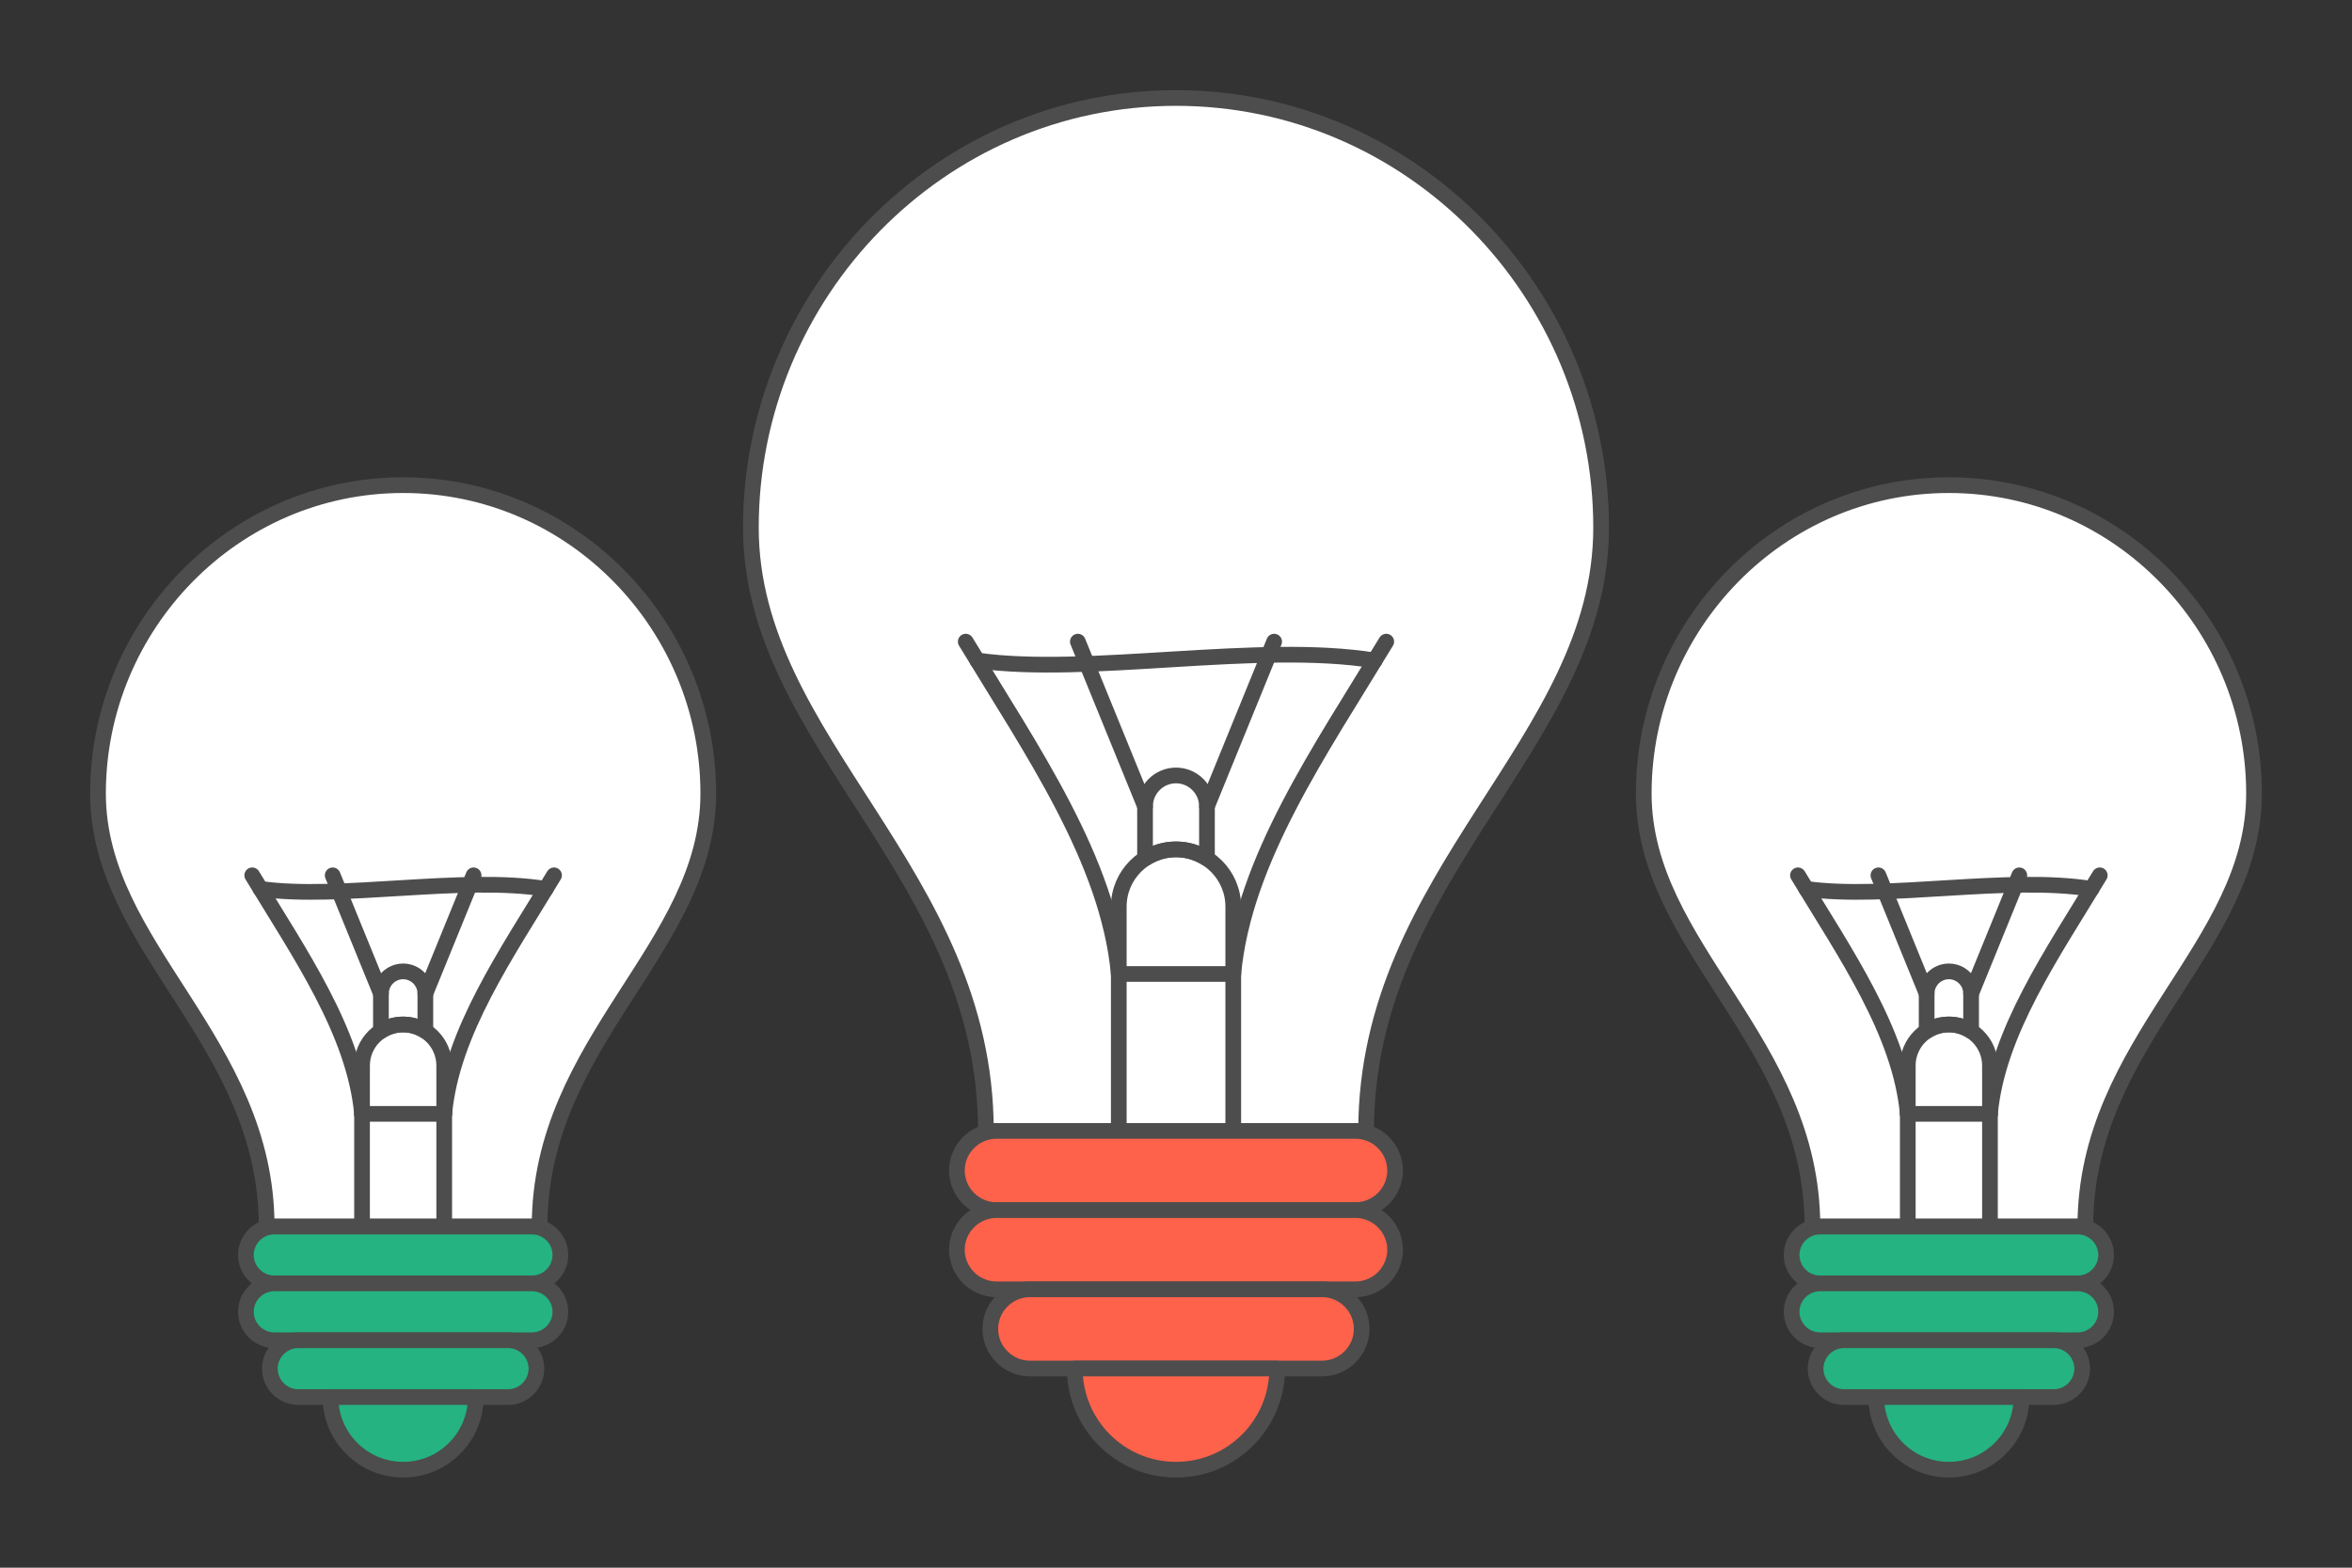
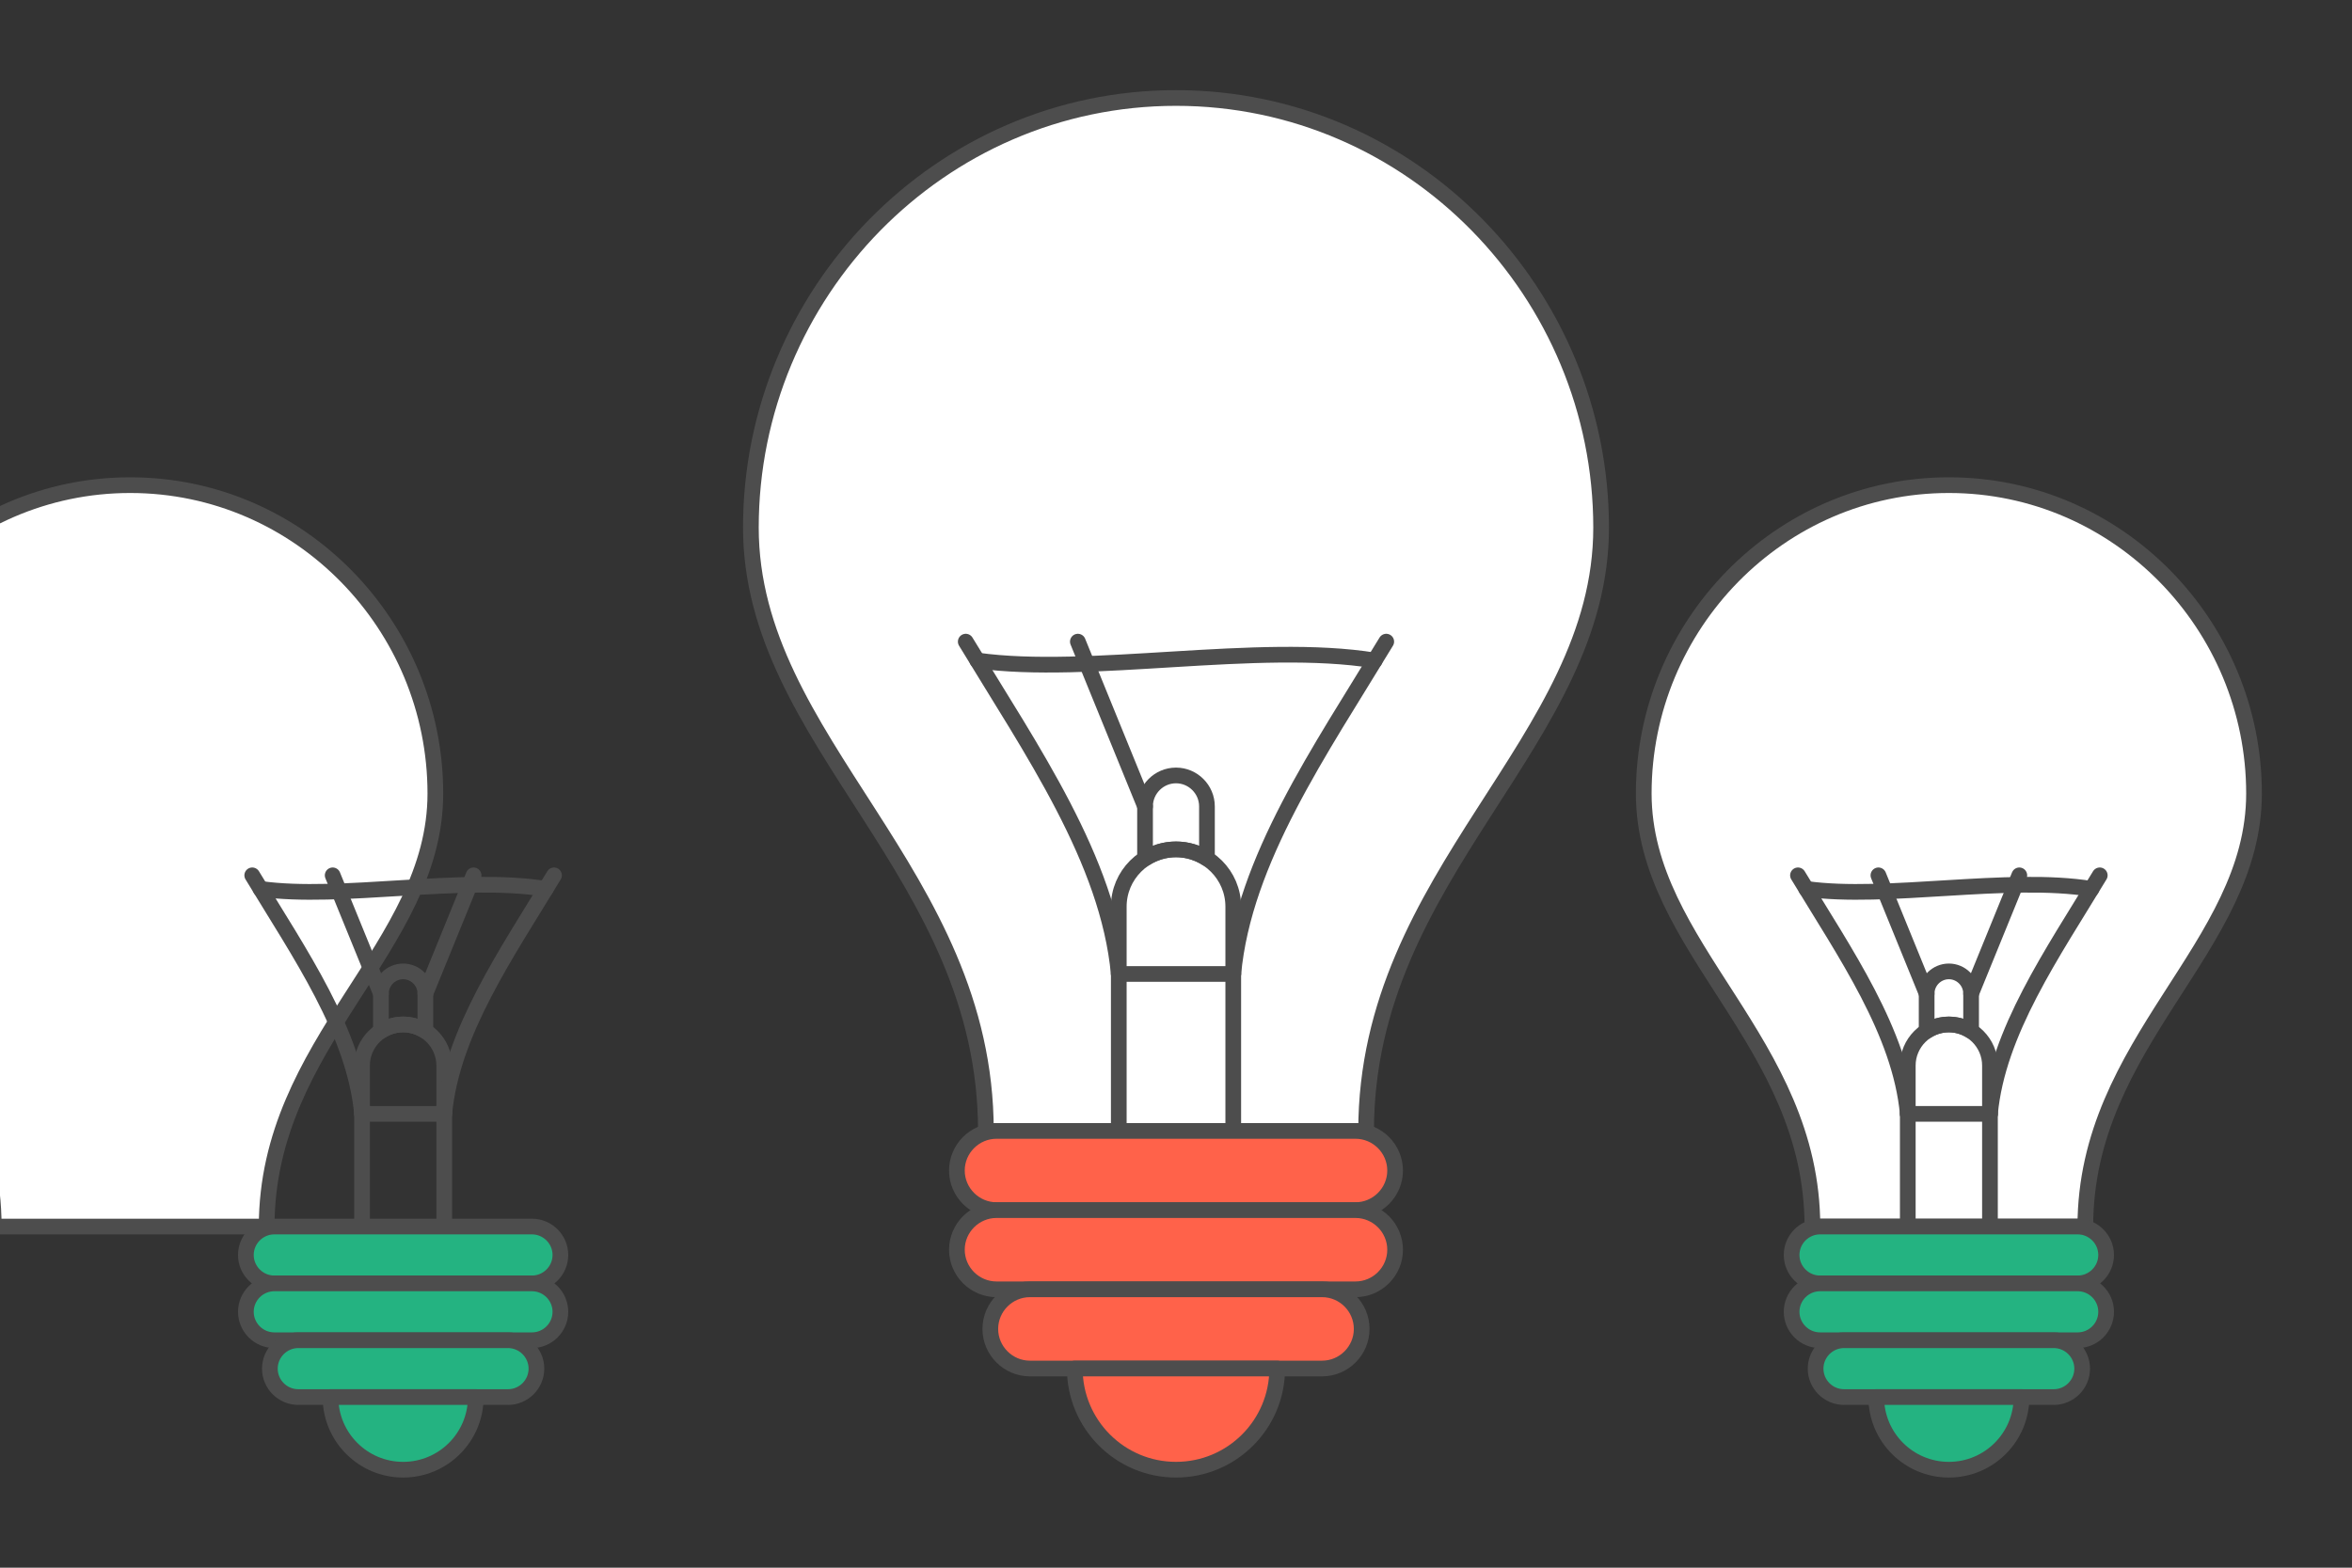
<svg xmlns="http://www.w3.org/2000/svg" xml:space="preserve" width="300px" height="200px" version="1.1" style="shape-rendering:geometricPrecision; text-rendering:geometricPrecision; image-rendering:optimizeQuality; fill-rule:evenodd; clip-rule:evenodd" viewBox="0 0 7057.8 4705.2">
  <rect x="0" y="0" width="7057.8" height="4705.2" fill="#333333" stroke="none" />
  <defs>
    <style type="text/css">
   
    .str0 {stroke:#4D4D4D;stroke-width:47.1;stroke-linecap:round;stroke-linejoin:round;stroke-miterlimit:2.613}
    .fil0 {fill:none}
    .fil3 {fill:#24B381}
    .fil2 {fill:#FF624A}
    .fil1 {fill:white}
   
  </style>
  </defs>
  <g id="Layer_x0020_1">
    <g id="_2403744675744">
      <polygon class="fil0" points="7057.8,0 0,0 0,4705.2 7057.8,4705.2 " />
      <g>
        <g>
          <path class="fil1 str0" d="M2958.4 3394.3l1141 0c0,-776.6 705.2,-1165.2 705.2,-1810.9 0,-702.6 -566.4,-1289.3 -1275.7,-1289.3 -709.2,0 -1275.7,586.7 -1275.7,1289.3 0,645.7 705.2,1034.3 705.2,1810.9z" />
          <path class="fil0 str0" d="M3528.9 2549.3l0 0c94.5,0 171.8,77.2 171.8,171.7l0 1073.9c0,94.5 -77.3,171.7 -171.8,171.7l0 0c-94.5,0 -171.7,-77.2 -171.7,-171.7l0 -1073.9c0,-94.5 77.2,-171.7 171.7,-171.7z" />
          <line class="fil0 str0" x1="3357.2" y1="2923.2" x2="3700.7" y2="2923.2" />
          <path class="fil0 str0" d="M3700.7 2923.2c31.7,-341.8 260.5,-669.6 459.1,-997.4" />
          <path class="fil0 str0" d="M3357.2 2923.2c-31.8,-341.8 -260.6,-669.6 -459.2,-997.4" />
          <path class="fil0 str0" d="M3528.9 2327.4l0 0c51.1,0 92.9,41.8 92.9,92.9l0 156.4c-26.8,-17.3 -58.7,-27.4 -92.9,-27.4l0 0c-34.1,0 -66,10.1 -92.9,27.4l0 -156.4c0,-51.1 41.8,-92.9 92.9,-92.9z" />
          <path class="fil0 str0" d="M2932.6 1982.4c333.3,46.8 843.5,-56.6 1192.6,0" />
          <line class="fil0 str0" x1="3436" y1="2420.3" x2="3234.4" y2="1925.8" />
-           <line class="fil0 str0" x1="3621.8" y1="2420.3" x2="3823.4" y2="1925.8" />
          <g>
            <path class="fil2 str0" d="M2990.3 3394.3l1077.2 0c65.4,0 118.9,53.5 118.9,118.9l0 0c0,65.3 -53.5,118.8 -118.9,118.8l-1077.2 0c-65.4,0 -118.9,-53.5 -118.9,-118.8l0 0c0,-65.4 53.5,-118.9 118.9,-118.9z" />
            <path class="fil2 str0" d="M2990.3 3869.7l1077.2 0c65.4,0 118.9,-53.5 118.9,-118.8l0 0c0,-65.4 -53.5,-118.9 -118.9,-118.9l-1077.2 0c-65.4,0 -118.9,53.5 -118.9,118.9l0 0c0,65.3 53.5,118.8 118.9,118.8z" />
            <path class="fil2 str0" d="M3090.5 3869.7l876.8 0c65.4,0 118.8,53.5 118.8,118.9l0 0c0,65.3 -53.4,118.8 -118.8,118.8l-876.8 0c-65.3,0 -118.8,-53.5 -118.8,-118.8l0 0c0,-65.4 53.5,-118.9 118.8,-118.9z" />
            <path class="fil2 str0" d="M3528.9 4107.4l303.7 0c0,167.8 -135.9,303.7 -303.7,303.7 -167.7,0 -303.7,-135.9 -303.7,-303.7l303.7 0z" />
          </g>
        </g>
        <g>
          <g>
            <path class="fil1 str0" d="M5438.6 3681.3l819 0c0,-557.4 506.2,-836.3 506.2,-1299.8 0,-504.3 -406.6,-925.4 -915.7,-925.4 -509.1,0 -915.6,421.1 -915.6,925.4 0,463.5 506.1,742.4 506.1,1299.8z" />
            <path class="fil0 str0" d="M5848.1 3074.8l0 0c67.8,0 123.3,55.4 123.3,123.2l0 770.8c0,67.8 -55.5,123.3 -123.3,123.3l0 0c-67.8,0 -123.3,-55.5 -123.3,-123.3l0 -770.8c0,-67.8 55.5,-123.2 123.3,-123.2z" />
            <line class="fil0 str0" x1="5724.8" y1="3343.1" x2="5971.4" y2="3343.1" />
            <path class="fil0 str0" d="M5971.4 3343.1c22.8,-245.3 187,-480.5 329.5,-715.9" />
            <path class="fil0 str0" d="M5724.8 3343.1c-22.8,-245.3 -187,-480.5 -329.5,-715.9" />
            <path class="fil0 str0" d="M5848.1 2915.5l0 0c36.7,0 66.7,30 66.7,66.7l0 112.3c-19.3,-12.5 -42.2,-19.7 -66.7,-19.7l0 0c-24.5,0 -47.4,7.2 -66.7,19.7l0 -112.3c0,-36.7 30,-66.7 66.7,-66.7z" />
            <path class="fil0 str0" d="M5420.1 2667.9c239.3,33.6 605.5,-40.7 856,0" />
            <line class="fil0 str0" x1="5781.4" y1="2982.2" x2="5636.7" y2="2627.2" />
            <line class="fil0 str0" x1="5914.8" y1="2982.2" x2="6059.5" y2="2627.2" />
            <g>
              <path class="fil3 str0" d="M5461.5 3681.3l773.2 0c46.9,0 85.3,38.4 85.3,85.3l0 0c0,46.9 -38.4,85.3 -85.3,85.3l-773.2 0c-46.9,0 -85.3,-38.4 -85.3,-85.3l0 0c0,-46.9 38.4,-85.3 85.3,-85.3z" />
              <path class="fil3 str0" d="M5461.5 4022.5l773.2 0c46.9,0 85.3,-38.4 85.3,-85.3l0 0c0,-46.9 -38.4,-85.3 -85.3,-85.3l-773.2 0c-46.9,0 -85.3,38.4 -85.3,85.3l0 0c0,46.9 38.4,85.3 85.3,85.3z" />
              <path class="fil3 str0" d="M5533.5 4022.5l629.3 0c46.9,0 85.3,38.4 85.3,85.3l0 0c0,47 -38.4,85.3 -85.3,85.3l-629.3 0c-47,0 -85.3,-38.3 -85.3,-85.3l0 0c0,-46.9 38.3,-85.3 85.3,-85.3z" />
              <path class="fil3 str0" d="M5848.1 4193.1l218 0c0,120.4 -97.6,218 -218,218 -120.4,0 -218,-97.6 -218,-218l218 0z" />
            </g>
          </g>
          <g>
-             <path class="fil1 str0" d="M800.2 3681.3l819 0c0,-557.4 506.2,-836.3 506.2,-1299.8 0,-504.3 -406.6,-925.4 -915.7,-925.4 -509.1,0 -915.6,421.1 -915.6,925.4 0,463.5 506.1,742.4 506.1,1299.8z" />
+             <path class="fil1 str0" d="M800.2 3681.3c0,-557.4 506.2,-836.3 506.2,-1299.8 0,-504.3 -406.6,-925.4 -915.7,-925.4 -509.1,0 -915.6,421.1 -915.6,925.4 0,463.5 506.1,742.4 506.1,1299.8z" />
            <path class="fil0 str0" d="M1209.7 3074.8l0 0c67.8,0 123.3,55.4 123.3,123.2l0 770.8c0,67.8 -55.5,123.3 -123.3,123.3l0 0c-67.8,0 -123.3,-55.5 -123.3,-123.3l0 -770.8c0,-67.8 55.5,-123.2 123.3,-123.2z" />
            <line class="fil0 str0" x1="1086.4" y1="3343.1" x2="1333" y2="3343.1" />
            <path class="fil0 str0" d="M1333 3343.1c22.8,-245.3 187,-480.5 329.5,-715.9" />
            <path class="fil0 str0" d="M1086.4 3343.1c-22.8,-245.3 -187,-480.5 -329.5,-715.9" />
            <path class="fil0 str0" d="M1209.7 2915.5l0 0c36.7,0 66.7,30 66.7,66.7l0 112.3c-19.3,-12.5 -42.2,-19.7 -66.7,-19.7l0 0c-24.5,0 -47.4,7.2 -66.6,19.7l0 -112.3c0,-36.7 29.9,-66.7 66.6,-66.7z" />
            <path class="fil0 str0" d="M781.7 2667.9c239.3,33.6 605.5,-40.7 856,0" />
            <line class="fil0 str0" x1="1143.1" y1="2982.2" x2="998.3" y2="2627.2" />
            <line class="fil0 str0" x1="1276.4" y1="2982.2" x2="1421.1" y2="2627.2" />
            <g>
              <path class="fil3 str0" d="M823.1 3681.3l773.2 0c46.9,0 85.3,38.4 85.3,85.3l0 0c0,46.9 -38.4,85.3 -85.3,85.3l-773.2 0c-46.9,0 -85.3,-38.4 -85.3,-85.3l0 0c0,-46.9 38.4,-85.3 85.3,-85.3z" />
              <path class="fil3 str0" d="M823.1 4022.5l773.2 0c46.9,0 85.3,-38.4 85.3,-85.3l0 0c0,-46.9 -38.4,-85.3 -85.3,-85.3l-773.2 0c-46.9,0 -85.3,38.4 -85.3,85.3l0 0c0,46.9 38.4,85.3 85.3,85.3z" />
              <path class="fil3 str0" d="M895.1 4022.5l629.3 0c46.9,0 85.3,38.4 85.3,85.3l0 0c0,47 -38.4,85.3 -85.3,85.3l-629.3 0c-47,0 -85.3,-38.3 -85.3,-85.3l0 0c0,-46.9 38.4,-85.3 85.3,-85.3z" />
              <path class="fil3 str0" d="M1209.7 4193.1l218 0c0,120.4 -97.6,218 -218,218 -120.4,0 -218,-97.6 -218,-218l218 0z" />
            </g>
          </g>
        </g>
      </g>
    </g>
  </g>
</svg>